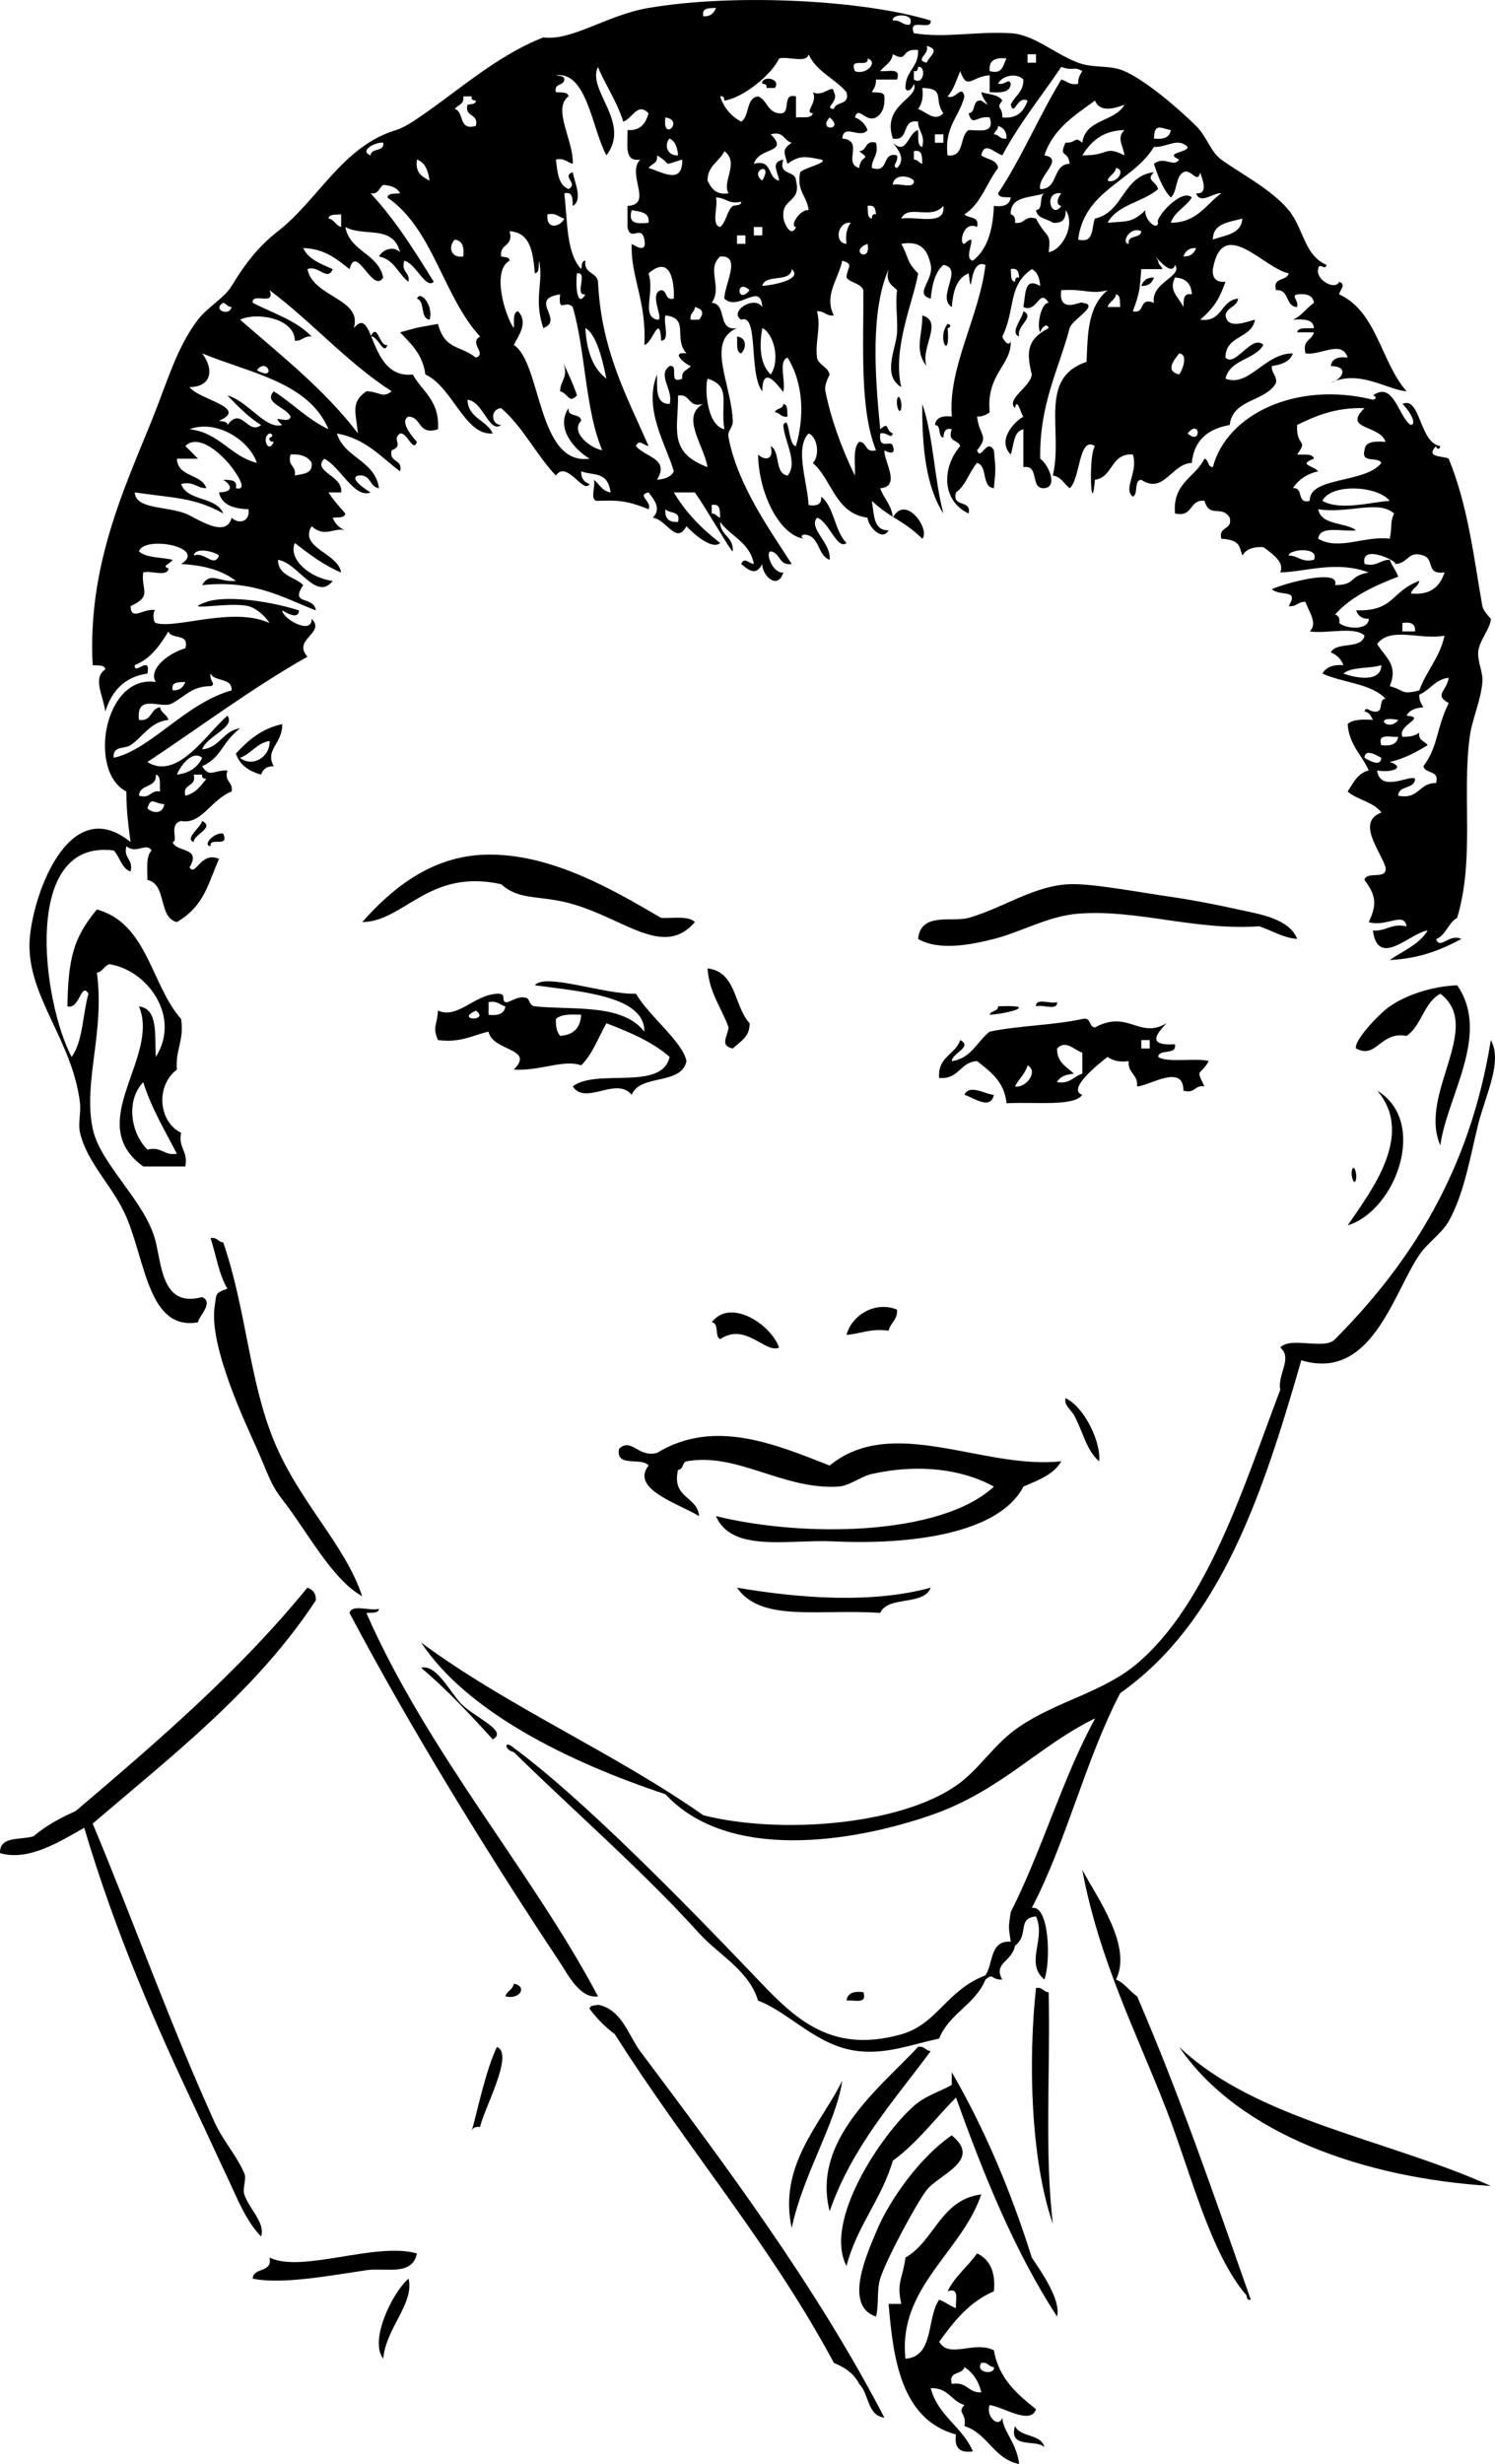
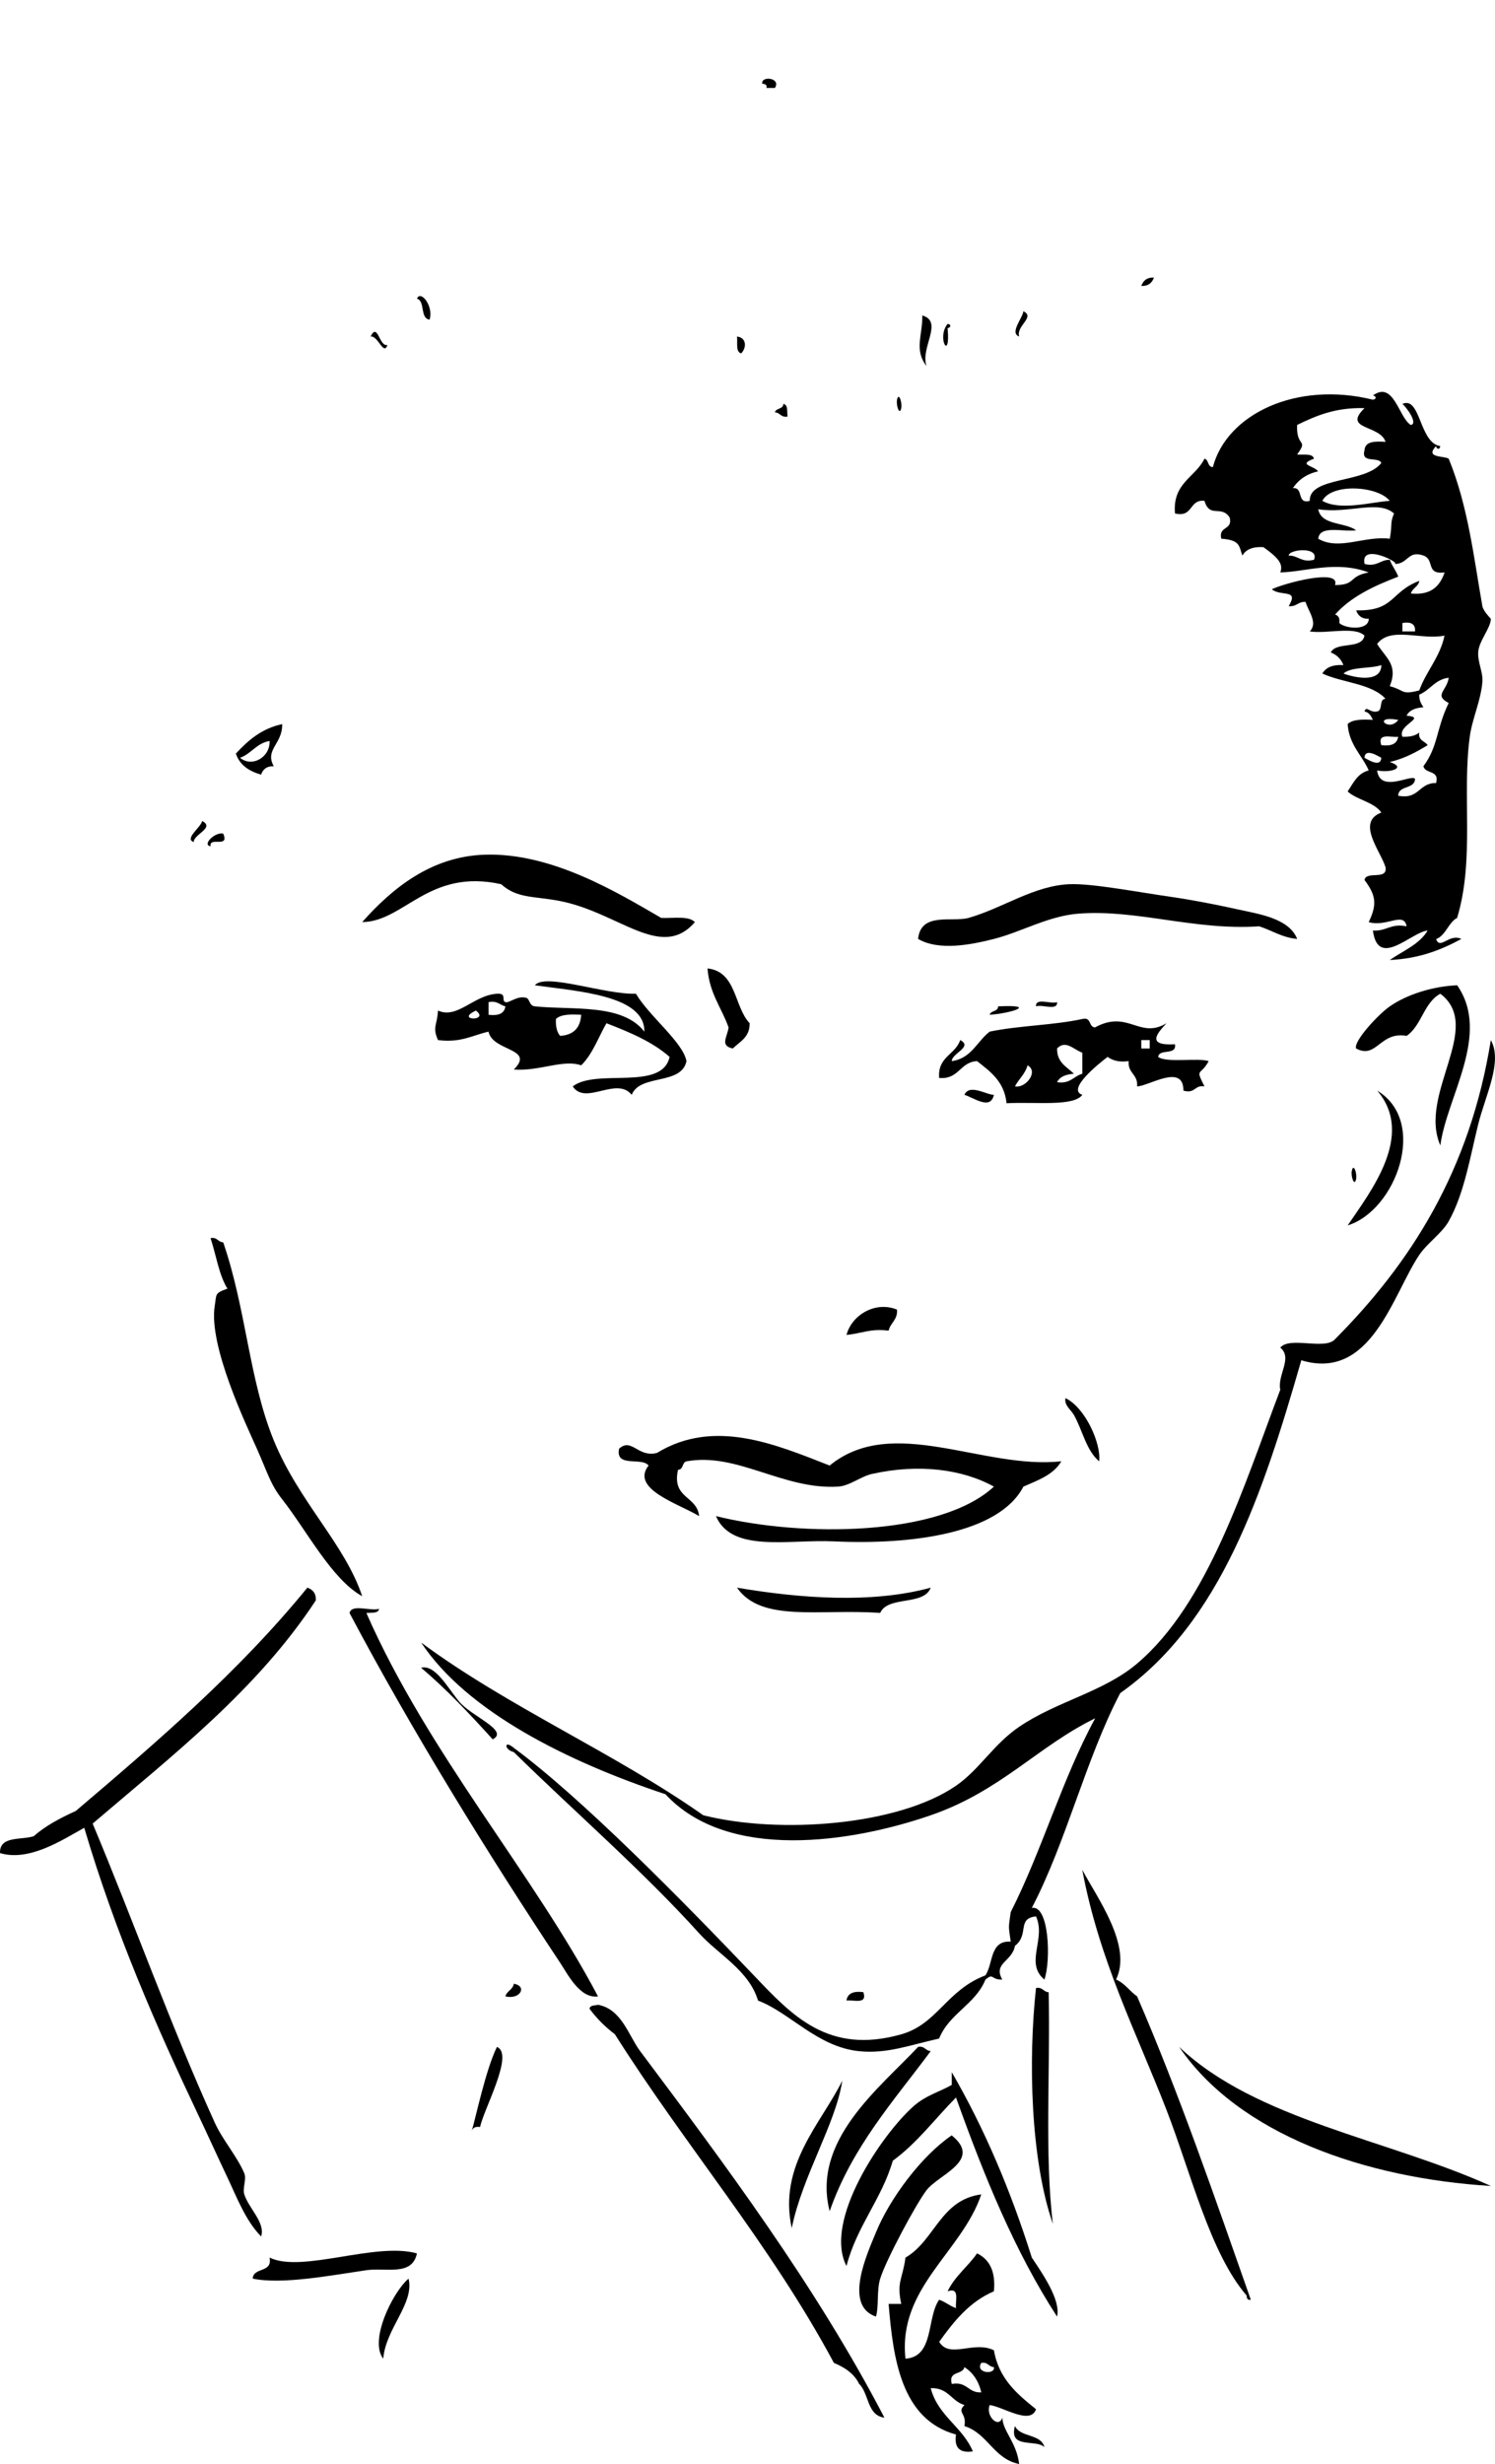
<svg xmlns="http://www.w3.org/2000/svg" enable-background="new 0 0 122.529 201.879" xml:space="preserve" version="1.1" y="0px" x="0px" viewBox="0 0 122.529 201.879">
  <g id="boys_hair_xA0_Image" clip-rule="evenodd" fill-rule="evenodd">
    <path d="m63.51 7.208h-0.69c0.063-0.294-0.135-0.326-0.344-0.345-0.138-0.671 1.57-0.506 1.034 0.345z" />
    <path d="m93.54 23.43c0.151-0.425 0.442-0.708 1.036-0.69-0.151 0.424-0.442 0.708-1.036 0.69z" />
    <path d="m75.591 25.846c1.76 0.507-0.183 2.633 0.346 4.142-1.035-1.317-0.317-2.516-0.346-4.142z" />
    <path d="m60.404 27.572c0.8 0.097 0.793 0.921 0.345 1.38-0.468-0.107-0.286-0.864-0.345-1.38z" />
    <path d="m73.521 32.749c0.131-0.656 0.439 0.221 0.345 0.69-0.131 0.658-0.44-0.22-0.345-0.69z" />
    <path d="m64.201 33.095c0.404 0.056 0.292 0.629 0.346 1.035-0.558 0.098-0.594-0.326-1.036-0.345 0.085-0.375 0.686-0.235 0.69-0.69z" />
-     <path d="m75.591 33.095c0.916 2.65 0.978 6.156 1.727 8.974-1.404-2.163-1.763-5.372-1.727-8.974z" />
    <path d="m56.952 75.55c-2.753 3.191-6.202-0.772-11.045-1.726-2.119-0.418-3.508-0.184-4.833-1.38-5.939-1.316-7.945 3.069-11.39 3.106 2.446-2.755 5.629-5.368 10.01-5.523 5.529-0.195 10.931 3.117 14.497 5.178 0.995 0.041 2.26-0.189 2.761 0.345z" />
    <path d="m106.31 76.93c-1.257-0.124-2.062-0.7-3.106-1.036-5.303 0.363-10.064-1.419-14.842-1.035-2.467 0.198-4.648 1.498-6.904 2.071-1.928 0.489-4.51 0.984-6.212 0 0.219-2.242 2.811-1.346 4.142-1.726 2.826-0.808 5.346-2.648 8.284-2.761 1.825-0.071 5.435 0.625 8.284 1.035 1.738 0.251 3.747 0.64 5.521 1.036 1.71 0.379 4.17 0.72 4.84 2.416z" />
    <path d="m57.988 79.346c2.39 0.256 2.164 3.129 3.452 4.488 0.017 1.167-0.803 1.497-1.381 2.071-1.083-0.239-0.45-0.92-0.346-1.725-0.571-1.615-1.576-2.796-1.725-4.834z" />
    <path d="m56.262 86.94c-0.412 2.004-3.807 1.025-4.487 2.761-1.257-1.545-3.784 0.907-4.833-0.69 1.944-1.507 7.318 0.415 7.938-2.417-1.405-1.239-3.269-2.022-5.177-2.76-0.667 1.173-1.14 2.541-2.071 3.451-1.462-0.518-3.39 0.493-5.522 0.346 1.788-1.768-1.74-1.47-2.071-3.107-1.314 0.297-2.287 0.935-4.142 0.69-0.474-1.092-0.075-1.153 0-2.416 1.6 0.718 2.903-1.257 4.833-1.38 0.857-0.056 0.322 0.562 0.69 0.689 0.307 0.108 0.991-0.579 1.726-0.345 0.279 0.089 0.22 0.642 0.69 0.69 3.116 0.321 7.176-0.251 8.974 2.071 0.057-2.97-5.419-3.298-8.974-3.797 0.837-1.047 5.727 0.78 8.284 0.691 1.116 1.88 3.854 3.965 4.142 5.523zm-16.222-3.797c0.787 0.096 1.298-0.083 1.381-0.69-0.467-0.108-0.66-0.491-1.381-0.346v1.036zm-1.036-0.345c-1.775 0.834 1.188 0.892 0 0zm6.558 0.691c-0.026 0.601 0.077 1.073 0.345 1.381 1.085-0.067 1.66-0.643 1.726-1.727-0.851-0.046-1.663-0.052-2.071 0.346z" />
    <path d="m119.43 80.727c2.783 4.014-0.852 9.12-1.381 13.117-1.844-4.209 3.602-9.689 0-12.425-1.352 0.719-1.531 2.609-2.762 3.452-2.199-0.393-2.451 1.936-4.141 1.035-0.239-0.581 1.823-2.806 2.761-3.452 1.44-0.999 3.56-1.649 5.52-1.727z" />
    <path d="m84.911 82.453c-0.058-0.749 1.226-0.157 1.726-0.346 0.058 0.748-1.223 0.157-1.726 0.346z" />
    <path d="m81.115 83.143c0.084-0.375 0.686-0.234 0.689-0.69 3.354-0.16 1.026 0.575-0.689 0.69z" />
    <path d="m79.043 89.701c0.408-0.93 1.8 0.001 2.415 0-0.268 1.293-1.667 0.222-2.415 0z" />
    <path d="m112.87 89.355c4.223 2.541 1.533 9.829-2.416 11.045 1.87-2.767 5.54-7.403 2.42-11.045z" />
    <path d="m110.8 95.914c0.131-0.657 0.439 0.221 0.346 0.69-0.14 0.657-0.45-0.219-0.35-0.69z" />
    <path d="m17.259 101.44c0.557-0.098 0.594 0.326 1.035 0.345 1.894 5.513 2.115 11.261 4.142 16.223 2.063 5.048 5.833 8.503 7.249 12.771-2.495-1.383-4.513-5.332-6.558-7.939-0.958-1.222-1.156-2.074-2.071-4.141-0.844-1.906-3.998-8.456-3.452-11.736 0.155-0.931-0.042-1.004 1.036-1.381-0.698-1.13-0.925-2.75-1.381-4.13z" />
    <path d="m73.521 107.3c0.053 0.857-0.543 1.068-0.691 1.725-1.469-0.203-2.282 0.248-3.451 0.346 0.431-1.64 2.381-2.8 4.142-2.07z" />
-     <path d="m63.856 110.41c-1.121 0.523-2.749-2.111-4.833-0.689-0.479-0.213-0.052-1.329-0.69-1.381 1.521-2.02 4.848 0.16 5.523 2.07z" />
    <path d="m87.327 114.55c1.634 0.789 2.933 3.734 2.761 5.178-1.062-0.883-1.355-2.526-2.07-3.797-0.237-0.42-0.821-0.8-0.691-1.38z" />
    <path d="m86.982 119.73c-0.632 1.094-1.902 1.549-3.105 2.07-1.998 3.851-9.18 4.783-15.533 4.487-3.748-0.175-8.366 0.954-9.665-2.071 7.096 1.76 18.411 1.645 22.78-2.416-2.586-1.428-6.16-1.897-10.009-1.035-0.891 0.199-1.819 0.979-2.762 1.035-4.517 0.271-8.275-2.829-12.426-2.07-0.375 0.085-0.234 0.686-0.69 0.689-0.537 2.378 1.563 2.119 1.727 3.797-1.605-0.986-5.669-2.209-4.142-4.142-0.547-0.72-2.741 0.209-2.417-1.38 1.039-0.938 1.54 0.754 3.107 0.344 4.693-2.861 9.739-0.689 14.151 1.036 5.162-4.23 12.597 0.36 18.984-0.35z" />
    <path d="m25.197 130.08c0.425 0.15 0.709 0.442 0.691 1.035-4.835 7.36-11.719 12.673-18.294 18.294 3.375 8.047 6.384 16.529 10.01 24.507 0.65 1.431 1.819 2.735 2.417 4.142 0.207 0.488-0.162 1.219 0 1.727 0.37 1.163 1.745 2.318 1.38 3.451-1.277-1.291-2.015-3.262-2.761-4.832-0.84-1.768-1.603-3.462-2.417-5.178-3.407-7.19-6.747-14.791-9.319-23.473-1.81 1.004-4.506 2.789-6.903 2.073-0.05-1.431 1.712-1.05 2.761-1.381 0.976-0.866 2.188-1.495 3.452-2.072 6.719-5.71 13.4-11.45 18.983-18.3z" />
    <path d="m60.404 130.08c5.208 0.886 11.083 1.312 15.876 0-0.559 1.511-3.506 0.634-4.141 2.07-4.958-0.36-9.733 0.82-11.735-2.07z" />
    <path d="m28.649 132.16c0.148-0.771 1.701-0.14 2.416-0.345-0.055 0.404-0.629 0.291-1.035 0.345 5.06 11.509 13.66 21.315 18.983 31.41-1.485 0.203-2.478-1.815-3.106-2.761-5.835-8.79-12.115-18.94-17.258-28.65z" />
    <path d="m42.111 162.53c1.131 0.192 0.526 1.335-0.69 1.035 0.121-0.45 0.607-0.54 0.69-1.03z" />
    <path d="m84.911 162.88c0.558-0.098 0.595 0.326 1.036 0.346 0.15 6.292-0.351 13.235 0.346 18.983-1.842-5.31-2.022-13.46-1.382-19.33z" />
-     <path d="m70.759 163.22c0.348 1.038-0.77 0.611-1.381 0.689 0.083-0.61 0.594-0.79 1.381-0.69z" />
+     <path d="m70.759 163.22c0.348 1.038-0.77 0.611-1.381 0.689 0.083-0.61 0.594-0.79 1.381-0.69" />
    <path d="m48.323 164.6c0.01-0.335 0.423-0.268 0.69-0.345 1.939 0.352 2.508 2.537 3.452 3.797 6.883 9.193 14.382 19.197 20.02 30.029-1.434-0.177-1.249-1.974-2.07-2.762-0.412-0.854-1.183-1.35-2.071-1.725-5.218-9.74-12.16-17.756-17.949-26.924-0.793-0.6-1.483-1.29-2.072-2.08z" />
    <path d="m76.281 168.05c-3.037 4.096-6.435 7.831-8.283 13.116-1.492-5.808 4.073-10.068 7.249-13.461 0.557-0.1 0.594 0.33 1.034 0.34z" />
    <path d="m96.646 167.71c6.321 5.99 17.067 7.555 25.543 11.39-10.3-0.63-20.64-4.21-25.544-11.39z" />
    <path d="m78.007 169.78c2.662 4.586 4.824 9.673 6.559 15.188 0.861 1.289 2.393 3.479 2.07 4.832-3.447-5.297-5.98-11.508-8.283-17.949-1.719 1.734-3.18 3.724-5.178 5.178-0.939 3.202-2.945 5.338-3.797 8.628-1.928-3.705 2.922-10.831 5.523-13.115 1.006-0.885 2.238-1.21 3.105-1.726 0.001-0.34 0.001-0.69 0.001-1.03z" />
    <path d="m69.033 170.47c-0.52 3.508-3.264 7.779-4.142 12.081-1.136-5.17 2.441-8.6 4.142-12.08z" />
    <path d="m78.007 174.96c2.543 2.049-1.066 3.182-2.07 4.488-0.831 1.081-3.303 5.662-3.797 7.248-0.297 0.953-0.097 2.229-0.346 3.107-2.691-0.906-0.709-5.176 0-6.904 1.122-2.75 3.722-6.26 6.213-7.95z" />
    <path d="m34.172 184.62c-0.385 1.903-2.55 1.146-4.142 1.381-3.006 0.439-6.91 1.188-9.319 0.689 0.062-0.973 1.64-0.431 1.38-1.725 2.638 1.3 8.677-1.3 12.081-0.34z" />
    <path d="m33.482 186.69c0.508 2.011-1.88 4.099-2.071 6.559-1.164-1.46 0.716-5.37 2.071-6.56z" />
    <path d="m83.185 198.77c0.436 0.947 2.141 0.621 2.416 1.727-0.699-0.68-2.947 0.18-2.416-1.73z" />
-     <path d="m16.568 61.397c1.474-0.136 1.694-1.528 3.106-1.726-1.569 1.237-1.472 2.358-3.106 3.106 0.598 0.968 0.904 0.325 2.071 0.345-0.286 0.976 0.486 0.894 0.345 1.726-1.686 0.65-2.468 2.735-4.142 2.416-1.064 0.274-0.176 1.624-0.69 1.726 0.279 0.874 2.401 0.386 1.38 2.072 0.506 0.814 0.915-1.36 2.416-0.691-0.938 2.143-1.207 3.846-3.451 5.178-1.565-0.391-0.794-3.118-2.416-3.453 0.004-0.916-0.131-1.971 0.345-2.416-0.484-0.703-1.189 0.34-2.071-0.345-0.25 1.057 0.596 1.016 0.346 2.071-0.764-0.272-0.864-1.207-1.382-1.726-7.598-0.995-5.838 12.398-3.451 16.913 0.934-1.25 0.9-3.47 1.38-5.176-0.605-1.023-0.715 1.321-1.725 1.035 0.073-3.978 0.51-5.632 2.416-7.938 4.154 1.139 4.424 6.162 6.904 8.975 0.271 1.766-0.485 2.506-0.345 4.142-1.77 1.35-1.502 4.28 0.345 5.178-0.245 1.279 0.59 1.48 0.345 2.761h-3.451c-4.945-3.573 1.403-8.91-0.345-13.116 1.625 0.216 1.257 2.425 1.38 4.141 2.113-3.357-0.763-7.14-3.796-7.593-0.454 0.122-0.543 0.607-1.036 0.69 0.665 4.901-1.139 8.917-0.345 12.771 0.608 2.954 4.41 6.029 5.177 9.32 0.508 2.177 0.617 5.343 3.797 4.488 0.982 0.459-0.266 1.534-0.345 2.07-4.045 0.695-4.286-4.924-5.868-8.63-1.069-2.505-3.189-4.359-3.797-6.902-0.179-0.753 0.089-1.671 0-2.417-0.607-5.121-4.26-8.671-4.141-13.116 0.092-3.458 3.098-12.5 8.284-8.285-0.311-2.204-0.346-3.241-0.346-4.142-3.169-1.597-1.857-9.596 2.416-8.974-0.617-0.902 0.763-2.262 2.416-2.761 0.364-1.284-1.164-0.677-1.38-1.381-0.704 1.137-1.447 2.235-2.761 2.762-0.103 0.923 1.339-0.917 1.036 0.69-1.906 0.28-2.925 1.447-3.451 3.107-0.192-1.358-1.062-2.743 0-3.453-0.058-0.403-0.632-0.29-1.038-0.343-0.419-8.027 2.512-14.296 4.832-20.02 1.277-3.15 2.034-5.972 3.797-8.284 0.791-1.037 2.152-1.761 2.761-2.761 1.073-1.766 2.141-3.197 3.797-4.488 3.323-2.589 5.282-6.947 9.664-8.283 0.422-0.129 0.966-0.419 1.38-0.69 3.427-2.242 6.691-5.331 10.701-6.904 2.364 0.304 5.216-1.837 8.629-2.416 7.239-1.227 17.781-0.62 23.125 1.036 0.111 0.916-1.933-0.322-1.379 1.035 2.603 0.42 4.953-0.162 7.938 0 1.899 0.104 3.562 1.677 5.523 2.417 1.266 0.478 2.602 0.159 3.797 0.69 1.742 0.774 4.287 2.936 5.867 4.486 0.913 0.896 1.159 2.093 2.071 2.761 1.517 1.112 4.129 2.445 5.522 4.143 1.234 1.503 1.267 3.713 3.106 4.486-0.121 0.542-0.607-0.302-0.69 0.346-0.201 0.925 1.42 1.758 1.727 1.036 0.613 0.252 0.049 0.627 0 1.035 3.084 1.402 3.417 5.557 5.521 7.938-1.549-0.107-3.926-1.826-6.213-0.69 0.836-0.221 1.65-1.333 0-1.381 0.084-0.607 0.595-0.787 1.381-0.69-0.477-1.484-2.195-0.155-3.451-0.345-0.297-1.102 0.543-1.068 0.69-1.726h-1.381c0.107-0.468 0.864-0.287 1.381-0.345-0.052-0.754-0.87-0.741-1.726-0.69 0.726-0.31 1.113-0.957 1.726-1.381-0.083-0.606-0.594-0.787-1.381-0.69-0.513 0.151 0.137 0.441 0 1.035-0.994-0.041-0.599-1.471-1.726-1.38-0.303-1.109 0.895-0.716 1.035-1.38-2.03-0.402-5.423-4.803-6.213-0.346-0.062 0.753 0.283 1.098 1.035 1.036-0.484 1.304-0.803 2.002-2.07 3.106 1.852 0.241 1.634-1.587 3.105-1.725-0.101 0.704-0.934 0.676-1.035 1.38 0.184 1.18 1.664 0.528 2.416 0.345-0.258 1.582-2.424 1.257-2.416 3.106 0.783 0.853 2.18-1.982 3.107-1.035-0.721 1.236-2.744 1.167-3.107 2.761 1.91 0.75 3.203-2.084 5.523-2.071-0.239 0.682-0.921 0.92-1.727 1.036-0.043 0.62 0.423 0.728 0.346 1.381-0.851 1.566-3.553 1.28-3.797 3.451-1.761 0.311-2.922 1.221-3.106 3.107-1.669 0.059-2.294 2.609-4.143 1.381-0.638 0.051-0.212 1.168-0.69 1.38-0.832-0.633 0.474-2.035 0-3.451-1.846-0.12-1.588 1.862-3.105 2.071-0.301 3.37-0.559-1.99 0-2.761-1.348-0.874-1.186 2.716-2.071 3.452-0.462-0.345-0.678-0.933-1.38-1.037 0.866-3.717-1.235-7.972 2.761-9.318 0.103-2.2 0.062-4.495 1.726-5.868-1.4 0.373-1.895-0.135-3.797 0-0.282 2.07 1.748 0.798 1.726 1.035 1.546 0.134-0.903 1.403-1.035 2.071-0.925 3.448-2.489 6.255-2.417 10.7 0.615 0.399 1.514 2.274 0.346 2.417-1.23 0.08-0.354-1.948-1.725-1.726v-3.106c-0.838 0.199-0.769 1.303-1.037 2.071-1.146-1.171 0.285-2.69 1.037-3.107-0.18-0.132-0.512-1.676-0.691-0.69-0.752-0.774 1.265-1.709 1.381-2.761-0.459-1.849-0.393-2.876 1.381-3.797-0.123-0.483-0.607-0.03-0.691 0.345-0.313-0.499 0.068-2.452 0.691-2.417-0.767-1.288-0.926 0.876-2.07 0.345 0.202-1.198 0.087-2.467 1.379-1.726-0.047-0.643-0.226-1.154-0.689-1.381-1.994 1.36-1.314 3.272-2.416 5.523 0.121 0.396 0.607 0.875 0.689 0.345 0.093 2.015-2.029 2.69-1.725 5.867-0.279 0.184-0.561 0.36-1.036 0.345 0.18 1.609 1.019 1.528 0 2.761 0.312 0.942 0.772-1.05 1.38 0 0.156 1.65 0.156 1.457 0 3.107-1.049-0.101-0.475-1.826-1.38-2.071-0.647 0.732-0.91 1.851-1.726 2.417-0.367 1.287 1.295 0.546 1.035 1.726-2.21-1.029-2.209-3.759-0.69-5.522-0.147-0.542-1.085-0.295-0.69-1.381-0.587-0.128-0.65 0.269-0.689 0.69-0.498-0.078-0.121-1.03-0.691-1.036 0.083-0.606 0.595-0.787 1.381-0.69-0.308-4.063 2.22-8.081 2.762-12.426-1.431-0.642-1.05 3.327-1.381 0.692-0.99 0.389-1.281 1.479-1.381 2.76-1.298-0.839 1.025-3.153-0.689-3.452-0.681 0.586-0.927 1.605-1.037 2.763-1.414-0.391 0.27-1.481 0-2.763-0.241-1.138-0.734-2.025-2.415-1.725 0.646 1.128 0.364 1.395 1.381 2.417-0.348 2.196-2.144 6.13-1.381 9.319-1.614-0.967-0.414-3.148-0.345-4.487 0.062-1.223-0.156-2.3 0-3.451-0.391-0.416-0.986-0.626-0.691-1.727-1.474 3.414-1.145 8.535-0.689 13.117 0.796-0.686 0.383 0.087 1.035 0.345-0.15 0.513-0.441-0.136-1.035 0-0.164 1.483 0.929 0.442 1.035 1.036 0.346 0.912-0.693 0.381-0.69 0.344-0.077 0.858 1.409 2.976-0.345 3.107 0.286 0.863 0.945 1.355 1.035 2.416 1.038-1.971 3.087 0.957 2.416 1.725-1.576-1.546-2.518-1.607-4.142-3.106 0.203 1.062 0.088 2.442 1.38 2.416-0.538 0.956-1.693-0.343-1.725-1.035-2.65-0.342-2.893-3.092-4.488-4.487 0.602-0.597 0.383-2.134-0.345-2.417-1.155 1.181-0.108 3.924 0 5.868 0.692 0.117 1.08-0.07 1.036-0.69 1.084 0.871 1.084 2.827 2.07 3.797-0.754 0.62-1.444-1.763-2.416-2.071-0.746 0.88 1.172 2.034 1.035 3.451-1.023-0.357-0.779-1.981-2.07-2.071-0.393 0.065-0.191 0.346 0 0.345-1.971-0.22-3.742-3.619-3.797-6.902 0.504 0.493 1.336 0.506 1.035-0.69 0.82 0.444 0.289 2.241 1.381 2.415 0.91-1.045-0.307-2.898-0.346-4.142 0.521-0.937 0.367 1.672 1.036 1.727 0.865-3.021 0.349-5.604-0.69-7.249-0.778 0.257-0.135 1.936-0.346 2.761 0.219 0.554-1.717-2.778-1.725 0-1.143-1.453-0.265-6.417-1.727-5.868-1.054-0.631 1.051-2.047 1.727-1.036-0.129-2.14-1.936 0.407-3.107-0.689-0.012-1.149 1.467-3.573-0.346-3.452-1.162 1.042 0.218 2.5-0.69 3.796 1.306 0.074 0.406 2.355 2.071 2.071-2.562 1.075-0.47 4.526-0.345 7.594 0.024 0.604-0.466 0.75-0.346 1.381 0.755 3.931 3.447 7.653 5.178 10.354-1.083 0.164-0.911-0.928-1.726-1.035-0.479 0.063 0.18 1.859 1.035 1.726-0.446 1.471-1.736 0.288-1.725-0.691-0.518 0.967-1.039 0.568-1.727 0 0.252-0.614 0.628-0.049 1.035 0-0.305-1.767-1.892-2.249-2.761-3.451 0 1.152 1.123 1.178 1.036 2.416-0.084 0.118-2.176-3.518-3.107-4.832h-1.725c0.985 1.661 2.304 2.987 3.796 4.142-0.629 0.606-2.214-0.76-2.761-1.381-0.844 1.587-1.613-0.545-2.761-0.69 0.758-0.727 0.071-1.535-0.345-2.071-1.034 0.227 0.33 0.737 0 1.38-1.925-0.801-2.784-0.722-4.143-0.69-0.749 0.058-0.156-1.225-0.345-1.726 0.461 0.344 0.678 0.933 1.38 1.036-0.258-1.767-1.365-1.345-2.416-1.726-0.015 0.59 0.257 0.893 0.69 1.036-0.478 0.897-1.865-2.006-2.761-0.691-1.627-1.708-2.686-3.986-4.487-5.522-0.876 0.034-0.876 1.348 0 1.381-0.98 0.734-1.48-1.957-2.761-2.071 0.068 1.542 1.574 1.647 2.071 2.762-2.286 0.21-3.3-3.831-5.522-4.832-0.207-1.635-1.171-2.511-2.071-3.452 1.554-0.413 0.835-0.292 3.106-0.69 0.566 2.146 1.792 1.723 3.106 2.761 0.945-0.313-0.612-1.209 0.345-1.726-3.032-3.296-3.841-8.815-7.594-11.391 0.057-0.404 0.629-0.291 1.036-0.344-0.228-0.464-0.738-0.644-1.381-0.69-0.351 0.223-0.357 0.792-1.036 0.69 2.001 2.141 3.594 4.69 5.178 7.248-0.66 0.637-1.465-1.509-2.416-1.726-0.285 0.975 0.486 0.894 0.346 1.726-0.858-0.638-1.156-1.837-2.417-2.071 0.314-0.6 1.21-0.893 1.727-0.346-0.592-2.304-2.92-1.222-4.488-2.071 0.382 2.034 2.687 2.146 3.107 4.142-0.875 1.392-2.198-2.866-2.761-0.69-1.033-0.807-2.009-1.673-3.797-1.726 0.435 0.946 1.47 1.292 2.416 1.726-0.425 1.048-1.188-0.374-2.071 0 0.464 2.324 4.542 2.396 3.797 4.833 1.734-2.064 1.138 4.218 4.832 3.797 0.788 1.398 2.224 2.149 2.071 4.487-1.679 0.528-1.299-1.002-2.416-1.036-0.793 0.376 0.344 1.694 0.69 2.071-0.312 0.935-0.772-0.788-1.38-0.69-0.744 0.514 0.376 0.975-0.69 1.38-0.257 1.063 0.947 0.664 0.69 1.727-1.573-1.189-2.836-2.687-5.178-3.107 0.617 2.03 3.113 2.18 3.451 4.488-0.813-0.107-0.642-1.199-1.725-1.037-0.756 0.234 0.654 1.148 1.035 1.382-1.336 0.52-2.485-2.109-3.796-2.762-1.035 1.059 1.585 1.389 1.381 2.762h-1.036c0.402 0.632 0.902 1.168 1.38 1.726-0.056 0.404-0.628 0.291-1.035 0.345 0.193 0.497 0.538 0.842 1.035 1.035-0.86-0.294-1.688 0.653-2.761-0.345-1.079 1.781 2.173 2.19 2.416 3.797-1.462-0.609-2.625-1.517-3.796-2.416-0.576 1.396 1.368 2.909 3.106 3.106-1.338 1.734-2.875-1.517-4.487-1.726 0.032 1.348 1.395 1.367 2.071 2.071-1.141 1.692 0.869 0.836 1.036 2.071-2.74-1.057-5.074-2.52-9.32-2.071 0.652-1.153 1.394-0.217 2.762-0.345-1.098-0.858-2.618-1.294-4.487-1.381 2.21-1.381-3.051-2.375-3.452-1.035 0.604 0.546 1.839 0.462 2.762 0.69-0.196 0.322-0.96 0.523-0.346 0.69-0.043 0.762-1.464 0.147-2.071 0.345-0.188 1.475 0.793 1.91-1.035 2.761 0.052 1.311 1.123 0.07 2.07 0.345-0.26-0.076-0.255 0.96 0 1.036 1.697 0.503 6.307-1.374 9.32 0-0.232-0.374-0.921-1.167-1.726-1.381-1.5-0.397-5.803 0.507-3.452-0.345 1.4-0.508 4.732-0.206 7.593 0.69-0.052 0.859-1.168 0.101-1.38 0 0.066 0.735 2.476 2.042 2.417 0.69 1.188 1.173-1.615 1.665-0.346 3.106-4.627 2.621-8.758 5.739-13.116 8.629 2.477 1.544 4.852-2.337 6.558-3.797 0.717 0.958-1.747 1.684-2.065 2.76zm41.42-30.374c-0.24 0.859-0.042 3.838 1.381 4.142-0.345-2.146 0.601-3.536-1.381-4.142zm1.035 11.391c-0.032-0.543 0.046-1.197-0.69-1.036v0.69c0.346-0.001 0.411 0.28 0.69 0.346zm-44.525 21.055c1.024-0.127 1.703-0.598 2.071-1.381-0.752-0.649-1.74 0.556-2.071 1.381zm43.145-62.13c0.595 0.019 0.885-0.266 1.036-0.69-0.542 0.033-1.197-0.046-1.036 0.69zm16.913 0.69c0.553-0.961-1.49-0.954-1.381-0.345 0.653-0.077 0.762 0.389 1.381 0.345zm1.381 3.107c0.301-0.609 1.154-1.069 0-1.38 0.33 0.642-1.034 1.153 0 1.38zm-0.346 6.903c0.25-1.055-0.353-1.258-0.345-2.071-1.423-0.271-0.649 1.652-2.071 1.381-0.939-2.79 2.227-3.285 1.727-4.487-0.084 0.375-0.568 0.829-0.691 0.345-0.023-1.404 1.095-1.667 1.036-3.107-1.507-0.168-0.735 1.064-2.071 0.345-0.102 0.703-0.691 0.92-1.035 1.381 0.611 0.079 1.729-0.348 1.381 0.69h-1.727c0.016 0.474-0.162 0.758-0.345 1.035 0.407 0.054 0.979-0.06 1.035 0.345 0.052 0.857-0.178 1.432-0.69 1.725-0.857 0.45-1.432-1.013-1.726 0 0.497 0.193 0.842 0.539 1.036 1.036-0.605 0.775-1.967-0.584-2.072 0.69 1.842 0.197 0.006 2.018 1.382 2.416 0.138-1.176 1.062-0.569 0-1.381 0.685-0.004 0.438-0.942 1.38-0.69 0.25 1.055-0.353 1.258-0.345 2.071 1.507 0.472 0.735-1.337 2.071-1.036 0.136 0.594-0.513 0.885 0 1.036 0.757-0.726 0.071-1.535-0.346-2.071 1.148 1.107 1.224-0.804 2.071-1.035 0.06 0.518-0.123 1.275 0.345 1.382zm-7.248-3.106c0.14-0.665 1.338-0.272 1.035-1.38-0.945-1.125-2.469-1.673-3.106-3.107-0.148 0.772-1.701 0.141-2.416 0.345-0.639 1.377-3.011 3.246-4.487 3.452-0.02-0.211-0.052-0.409-0.346-0.345 0.312 0.955 0.907 1.625 1.726 2.071 0.705-0.444 0.364-1.937 1.381-2.071 0.749 0.286 0.768 1.302 1.726 1.381 1.091 0.169 0.128-1.713 1.381-1.381v1.725c0.517-0.058 1.274 0.124 1.38-0.344-0.77-0.051 0.449-0.871 0-1.726 0.857 0.448 1.676-0.77 1.727 0 0.473 0.786-0.891 1.297-0.001 1.38zm15.877-3.797h0.69v-0.691h-0.69v0.691zm-14.151 0.691c0.875 0.365 1.968-0.727 1.036-1.036 0.137 0.827-1.572-0.192-1.036 1.036zm11.046 0c1.105 0.3 1.078-0.532 1.381-1.036-0.905-0.097-1.487 0.126-1.381 1.036zm-31.411 6.902c-1.185-2.155-1.594-6.917-4.142-6.558 0.268 0.077 0.681 0.009 0.69 0.345-0.031 0.543-0.88 0.27-0.69 1.035 0.406 0.054 0.979-0.06 1.036 0.345-1.366 0.989 0.43 3.635 0.345 5.522-0.466-0.108-0.659-0.492-1.381-0.346 0.122 1.03 0.199 2.102 1.036 2.417 0.846-0.459-0.622-1.042 0.345-1.38 0.077 0.646 0.89 2.287 0 2.761-0.033-0.542 0.046-1.197-0.69-1.035 0.257 2.273 0.156 4.906 1.381 6.212 0.077-0.268 0.01-0.681 0.345-0.69-0.164 1.083 0.929 0.912 1.035 1.726 0.256 5.611 2.358 9.377 4.143 13.461-0.408-0.05-0.783-0.615-1.036 0 0.731 0.914 2.803 1.02 1.727 2.761 0.643-0.048 1.153-0.227 1.38-0.69-0.651-2.23-2.515-5.073-1.38-7.939 0.013 1.137-0.142 2.442 1.035 2.417 0.331-1.165-1.057-2.359 0-3.107 0.828-0.137-0.191 1.572 1.036 1.036-0.104-0.679 0.465-0.685 0.69-1.036-0.396-0.106-1.756-1.199-0.346-1.036-1.12-1.241 0.303-2.88-1.726-3.106-0.198 0.606 0.417 2.028-0.345 2.071-0.131-2.379-0.71 0.234-1.381 0.345 0.188-3.648-1.144-5.572-1.035-8.284 0.321 0.211 1.273 0.804 1.035-0.346-0.233-1.291-1.146 0.256-1.381-1.035v-1.726c2.15-0.104-0.114-2.584 1.036-3.797-1.376 0.225-0.989-1.312-1.036-2.416 1.105 0.069 1.494-0.579 1.727-1.38-0.925-0.93-1.312 0.439-2.072 0.69-0.562-1.774-1.731-3.472-2.071-4.487-0.948 1.911 2.746 4.541 0.69 7.25zm-4.832 4.832c-0.146 1.292 1.034 1.062 1.38 0.346-0.465-0.109-0.659-0.491-1.38-0.346zm30.03-11.734v0.69c0.85 0.537 1.015-1.173 0.345-1.036-0.02 0.211-0.052 0.409-0.345 0.346zm12.08 0.69c0.467 0.108 0.659 0.491 1.381 0.345-0.016-0.476 0.162-0.758 0.345-1.036-0.813-0.445-0.642 0.045-1.726-0.346-1.617 2.409-3.436 4.619-4.832 7.249-0.688-0.23-1.475-1.19-1.726 0 0.458 0.347 1.284 0.326 1.38 1.036-0.955 1.231-1.412 2.959-2.761 3.796 0.321 0.369 1.272 0.108 1.035 1.036-1.159-0.544-1.505 1.433-1.035 1.381 1.353-1.228-0.241 1.22 0.69 1.381 1.175-0.896 1.648-2.494 1.725-4.487 0.788 0.097 1.299-0.083 1.381-0.69-0.406-0.054-0.979 0.06-1.035-0.344 1.93-2.906 3.35-6.317 5.178-9.321zm-4.832 1.726c-0.576 0.686 0.031 0.439 0 1.38 1.267 0.117 1.771-0.53 2.07-1.38-0.863-0.456-1.08 1.364-1.381 0.345 0.307-0.729 1.051-1.021 1.037-2.071-0.558-0.59-1.78-0.317-2.072 0.345 0.594 0.136 0.885-0.513 1.035 0-0.05 0.754-0.869 0.74-1.725 0.69v-1.38c-1.498 0.067-1.822 1.313-2.417-0.345-0.31 0.725-0.536 1.534-1.034 2.071 0.643 0.33 1.152-1.034 1.38 0-0.404 1.667-1.663 2.479-1.38 4.832 1.441 0.177 0.946-1.584 1.725-2.071 0.912-0.01 2.163 0.321 1.727-1.036-1.084-0.173-1.411 0.814-1.727-0.344 0.652-0.039 0.239-1.142 1.036-1.036 1.062 0.731 0.138 0.075 0-0.69 0.615 0.19 1.433 0.177 1.726 0.69zm-6.903 0.69c0.705 0.248 1.366 1.082 2.071 0.346-0.836-1.143 0.215-2.035-1.727-2.071 0.11 0.799-0.055 1.324-0.344 1.725zm-37.969 0c0.803 0.233 0.26 1.811 1.726 1.38 0.257-1.062-0.948-0.663-0.69-1.725 0.268-0.077 0.681-0.01 0.69-0.345-0.21-0.02-0.409-0.051-0.345-0.345h-0.69c0.103 0.678-0.467 0.684-0.691 1.035zm48.323 3.796c1.705 0.293-0.604 1.702-0.346 2.761 1.526 0.03 0.96-2.032 2.417-2.071-0.142-1.18-0.933-0.438-0.346-1.726 0.942 0.032 0.694-0.574 1.381 0 0.237-1.948 2.67-1.702 3.452-3.106-0.896 0.326-2.027 0.63-2.416-0.345-1.662 1.215-3.439 2.314-4.142 4.487zm-31.064-3.106c-0.278 2.089 1.582 0.231 0 0zm13.461 0c-1.049 1.163 1.276 1.047 0 0zm13.46 1.38c0.442 0.019 0.479 0.442 1.037 0.346 0.018-0.595-0.267-0.885-0.691-1.036 0.002 0.346-0.279 0.411-0.346 0.69zm13.118 0.346c0.786 0.096 1.297-0.084 1.381-0.69-0.879-0.179-1.338-0.589-1.381 0.69zm-5.868 1.38c2.267 0.032 1.757-0.844 3.452 0-0.106-0.807-0.676-1.426 0-2.071-1.805 0.037-2.747 0.936-3.452 2.071zm-26.232 2.071c0.959-1.649-1.133-0.836 0 0zm1.38 0c-0.105-0.805-0.737-1.487 0.345-1.726-0.442 1.364 1.006 0.836 1.036 1.726 0.452 1.719-1.062 1.469-1.036 2.761-0.086 0.597 0.65 2.044 1.036 1.036-0.563-0.041 0.329-1.472 1.035-1.38-0.115-1.15-1.001-1.532-0.69-3.106 0.348-0.375 2.376-0.802 1.727-1.036-1.346-0.273-1.791-0.355-2.762 0.346-0.307-1.007-0.441-1.191 0.345-1.726-0.657-0.146-0.624-0.986-1.726-0.69 1.579 1.564-0.976 1.021-1.381 2.417 1.574-0.425 1.091 1.209 2.071 1.378zm12.77-3.106h0.691v-0.69h-0.691v0.69zm-21.054 1.035c-0.047-0.643-0.227-1.153-0.69-1.38-0.436 0.405-0.277 1.434 0.69 1.38zm-25.197 0c0.039-0.652 1.142-0.239 1.036-1.036-0.597-0.085-2.045 0.651-1.036 1.036zm61.093 1.036c-0.082 0.492-0.568 0.582-0.689 1.035 0.711 0.303 1.549-0.894 0.689-1.035zm3.453 1.726c-1.229 1.074-3.343 1.26-4.143 2.761 1.629-0.141 2.016 0.012 3.106-1.035-0.163 0.673 0.929 1.765 1.036 1.035-0.32-0.343 1.924-2.882 2.761-2.07-0.484 0.781-1.397 1.134-1.726 2.07 2.174-0.011 2.869-1.501 4.142-2.415-0.604-0.096-1.722 0.971-2.071 0 1.226 0.132 0.283-1.663 0.346-1.727-0.228 1.033-0.738-0.33-1.381 0-0.668 0.367-0.481 1.59-1.035 2.071-0.665-0.716-1.044-1.718-1.381-2.761 0.882-0.684 1.587 0.358 2.07-0.346-1.307-0.587 0.75-0.567 0.69-1.035-0.81-0.815-1.696 0.057-2.761 0-1.743 2.86-5.697 3.507-6.213 7.593 1.369 0.335 1.07-0.999 1.381-1.725 2.357-0.519 2.262-3.491 4.832-3.797-0.695 0.703 0.151 0.677 0.344 1.381zm-36.933-0.691c0.315 0.605 0.642 1.2 1.725 1.037-0.581-0.934 0.929-2.508-0.344-3.453-0.4 0.866-1.376 1.156-1.381 2.416zm16.914-1.726c0.346 0 0.41 0.28 0.689 0.346-0.033-0.542 0.047-1.197-0.689-1.036v0.69zm-21.746 0.691c1.076 0.3 2.797 1.445 2.761-0.691-1.825 0.524-0.671 0.469-2.071-0.345 0.104 0.679-0.466 0.685-0.69 1.036zm-17.949 1.035c-0.115-0.805-0.353-1.487-1.035-1.726-0.164 1.085 0.431 1.411 1.035 1.726zm37.968 0.346c0.502-0.189 1.784 0.402 1.727-0.346-0.442-0.47-1.692-0.533-1.727 0.346zm9.664 2.415c0.27 0.077 0.402 0.29 0.346 0.69 0.832 0.142 0.75-0.629 1.726-0.344 0.884 1.698 1.257 1.063 1.036 2.761 1.188-0.206 2.215-2.37 1.38-3.452 0.063 0.753-0.282 1.097-1.034 1.035-0.46-0.346-1.285-0.326-1.382-1.035 0.638-0.052 0.212-1.169 0.69-1.38-1.096 0.4-2.809 0.182-2.762 1.725zm4.143-0.689c-0.537-0.09-0.239-0.757 0-1.035-1.529-0.209-0.815 2.239 0 1.035zm-27.959 1.725c0.512-0.408 0.537-1.304 1.036-1.726 0.268-0.078 0.681-0.009 0.69-0.345-1.055 0.249-1.258-0.353-2.071-0.345 0.205 0.715-0.427 2.268 0.345 2.416zm12.427-0.69c0.02-0.211 0.052-0.409 0.345-0.346-0.039-0.42-0.104-0.816-0.689-0.689 0.053 0.406-0.062 0.979 0.344 1.035zm2.416 0c1.284-0.211 3.644 0.652 3.452-1.036-1.033 1.19-2.89-0.174-3.452 1.036zm-20.71 0.344c0.105-0.91-0.721-0.889-1.381-1.035-0.346 1.152 0.479 1.132 1.381 1.035zm-25.197 0.346v-1.036c-0.407 0.055-0.98-0.059-1.036 0.346 0.494 0.083 0.583 0.568 1.036 0.69zm73.861-0.69c-1.072 0.308-2.406 0.355-2.416 1.725 1.006-0.38 2.336-0.426 2.416-1.725zm-32.442 2.071c-0.11-0.801 0.056-1.325 0.345-1.727-1.069-0.131-1.405 1.664-0.345 1.727zm-7.593-0.69h0.691v-0.69h-0.691v0.69zm-20.71 1.726c0.269 0.077 0.681 0.009 0.69 0.345-1.518 0.843-0.334 4.611 0.346 5.522 0.059-0.516-0.124-1.274 0.344-1.381 0.885 0.924 0.017 2.044-0.344 2.762 2.283 1.479 1.909 9.915 6.212 9.319-1.087-0.647-2.869-2.411-1.726-4.142-0.106 0.797 0.998 0.384 1.036 1.036-0.914 0.937 0.733 2.24 1.726 2.416-1.406-3.312-1.355-8.08-2.417-11.735-0.605-0.654-1.2 0.602-1.036-1.035-2.668 0.381 0.401 2.095-1.38 2.761-0.815-2.464 0.05-3.745-0.346-5.522-0.054 0.405 0.059 0.979-0.345 1.036-0.151-1.69-0.337-3.345-2.071-3.453 0.37 1.289-0.855 0.983-0.689 2.071zm51.43-1.036c-0.107-0.796 0.996-0.384 1.034-1.036-0.952-0.441-1.688 1.006-1.034 1.036zm-32.101 0h0.69v-0.69h-0.69v0.69zm-22.435 1.036c0.097-0.787-0.083-1.298-0.69-1.382-0.544 0.514-0.385 1.544 0.69 1.382zm33.136-1.036c-1.609 0.611 0.322 1.619 0 0zm25.887 1.036c0.594 0.018 0.885-0.267 1.035-0.691-0.594-0.018-0.885 0.266-1.035 0.691zm-1.726 1.035h-1.727c-0.127 1.646-0.114 1.89-0.69 3.452 1.064 0.258 0.422-1.189 1.727-0.69-0.279-1.672 2.418-2.166 1.726-3.107-0.302 1.231-2.169-1.522-1.38-0.344-0.003 0.345 0.279 0.41 0.344 0.689zm-26.923 3.797c-0.652 0.078-0.762-0.389-1.381-0.345 0.35 1.365-0.175 2.479 0 3.797 0.076 0.572 0.881 0.733 1.035 1.381 0.011 0.045-0.466 0.767-0.346 1.38 0.424 2.141 1.318 4.69 2.417 6.903 0.042-0.993-0.188-2.259 0.346-2.761 0.685 0.005 0.438 0.942 1.38 0.69-1.344-3.373-1.008-8.426-1.035-13.115-0.217-0.589-1.043-0.568-1.381-1.036 0.043-0.864 0.659-1.08-0.346-1.38-0.314 1.49-1.531 2.854-0.689 4.486zm-15.187-3.451c0.518 1.612-0.618 3.472 0.69 3.796 0.706 0.137-0.759-2.156 0.345-2.416 0.544 0.03 0.271 0.879 1.036 0.69 0.049-1.405-0.274-3.619-2.071-2.07zm9.32 1.035c0.969-0.085 3.35-0.536 2.415-1.381-0.108 1.157-2.183 0.348-2.415 1.381zm20.709-0.345c0.02-0.211 0.051-0.409 0.346-0.346-0.039-0.421-0.104-0.817-0.691-0.69 0.054 0.406-0.059 0.98 0.345 1.036zm-35.206 1.035c-0.961 0.156 0.271-1.882-0.69-1.725-0.111 0.725-0.053 2.989 0.69 1.725zm49.013 1.035c0.033-0.542-0.046-1.196 0.69-1.035-0.042-0.878-0.503-1.339-1.381-1.381-0.526 1.077 0.22 1.485 0.691 2.416zm-35.552-1.38c-1.163-1.048-1.046 1.276 0 0zm-40.729 1.035c1.671 0.86 3.604 1.459 4.832 2.762-0.652-0.077-0.761 0.389-1.38 0.345-0.001-1.849-3.145-2.368-4.488-1.726 3.381 2.947 6.925 5.731 9.665 9.319-0.205-1.815-0.582-2.563 0.69-3.452 1.068 0.024 1.34 0.605 2.071 0-3.708-2.39-6.517-5.68-10.01-8.283 0.553 1.358-1.49 0.12-1.38 1.035zm70.068 0.345h1.035c-0.054-0.406 0.059-0.98-0.346-1.035-0.082 0.493-0.568 0.582-0.689 1.035zm-71.795 0c-0.346 0.001-0.411-0.279-0.69-0.345-0.942 0.556 0.506 1.159 0.69 0.345zm37.624 1.036h0.69c0.386-0.497 0.372-0.842-0.346-1.036-0.018 0.442-0.442 0.478-0.344 1.036zm-6.904 4.832c-0.135-0.453-0.604-3.529-1.726-4.142 0.099 1.858 0.605 3.307 1.726 4.142zm13.462-0.345c0.797-1.135 0.271-3.333-0.689-3.797-0.22 1.265-0.276 2.88 0.689 3.797zm-46.598-1.726c0.989 1.302 0.791 2.752-1.036 2.762 0.705 1.018 4.932 1.683 2.416 2.761 0.268 0.077 0.681 0.009 0.691 0.345 1.171-1.58 1.683 0.881 2.761 0-1.073-0.653-1.901-1.55-2.761-2.416 1.654 0.423 3.143 2.83 4.487 2.416-1.137-1.067 0.587 0.055 0.69-0.69-0.368-0.788-2.25-1.1-1.38-2.071 1.551 0.98 2.762 2.301 4.487 3.107-1.647-3.876-6.449-4.596-10.355-6.214zm4.488 1.381c1.649 0.96 0.836-1.133 0 0zm75.59 0.345c0.199-0.209 0.809-1.637 0-1.726-0.398 0.519-1.211 1.453 0 1.726zm-38.658 7.594c-0.299-1.805-2.241-4.16-0.346-5.177-1.289 0.368-0.984-0.857-2.071-0.69 0.034 2.697-0.869 4.644 2.417 5.867zm-36.932-0.345c-0.647-1.89-3.316-3.58-5.523-2.761 2.473 0.287 3.318 2.205 5.523 2.761zm76.28-2.417c1.164 1.049 1.046-1.276 0 0zm-74.9 0.69c-0.21-0.019-0.409-0.051-0.345-0.344 0.191 0 0.392-0.28 0-0.346-0.692 0.306-0.091 1.754 0.345 0.69zm-3.106 3.798c1.127 0.263-0.076-1.37-0.346-1.726-0.793-1.05-2.701-2.809-3.797-1.726 0.353 0.336 0.699 0.683 1.036 1.035h-1.726c0.071 1.54 2.009 1.212 2.416 2.417-0.813 0.007-1.016-0.595-2.071-0.345 0.506 1.449 2.903 1.008 3.451 2.416-2.344-1.319-4.001-1.249-7.248-1.726 0.072 1.383 2.489 1.112 4.142 1.726 0.82 0.304 3.355 2.154 3.797 0.345 0.513 0.543 1.542 0.384 1.381-0.69-1.224-0.042-2.188-0.343-2.417-1.38 1.275-0.04 0.999-0.633 0.345-1.036 0.543 0.032 1.198-0.047 1.037 0.69zm4.833-1.037c0.66-0.145 1.485-0.125 1.38-1.035-0.294-0.512-0.869-0.743-1.727-0.69-0.285 0.975 0.487 0.894 0.347 1.725zm31.409 3.798c0.238-0.928-0.714-0.667-1.035-1.035-0.063 0.753 0.282 1.097 1.035 1.035zm-37.623 2.761c-0.239-0.27-1.925-0.769-2.071 0 0.884-0.374 1.646 1.049 2.071 0zm-4.142 13.462c-1.473 0.155-2.084 1.375-3.106 2.071-0.491 0.333-1.472 0.02-1.382 1.035 3.028-0.657 5.879-4.475 9.665-5.522 0.053-1.088-1.399-0.671-1.725-1.381-0.137 0.594 0.512 0.885 0 1.036-1.512-0.015-2.13 0.861-3.106 1.381-0.85 0.582-3.024-0.906-2.762 1.38 1.083 0.163 0.912-0.929 1.726-1.036 0.082 0.493 0.569 0.582 0.69 1.036zm0.346-2.417c0.593 0.018 0.884-0.266 1.035-0.69-0.542 0.033-1.197-0.046-1.035 0.69zm-2.762 8.629c0.976 0.285 0.895-0.487 1.726-0.345-0.058-0.516 0.124-1.274-0.345-1.38 0.091 1.127-1.34 0.731-1.381 1.725zm3.797 0c0.844-0.191 1.262-0.81 1.726-1.38-0.21-0.02-0.409-0.052-0.345-0.345h-0.69c0.257 1.061-0.949 0.663-0.691 1.725zm-3.106 1.036c0.458 0.448 1.284 0.454 1.381-0.346-0.864-0.042-1.082-0.657-1.381 0.346zm0 27.958c1.197-0.276 1.327 0.515 2.416 0.345-0.974-1.902-2.068-3.684-2.761-5.868-1.443 1.526-1.016 4.179 0.345 5.523z" />
    <path d="m30.375 27.572c0.592-1.214 0.695 0.865 1.381 0.69-0.312 0.935-0.773-0.789-1.381-0.69z" />
    <path d="m34.172 24.466c0.321-0.738 1.387 0.65 1.035 1.725-0.808-0.112-0.335-1.506-1.035-1.725z" />
    <path d="m83.876 25.5c1.005 0.484-0.613 1.189-0.346 2.071-0.813-0.291 0.287-1.513 0.346-2.071z" />
    <path d="m77.664 26.536c0.391 0.065 0.19 0.347 0 0.345 0.265 2.838-0.934 0.814 0-0.345z" />
-     <path d="m46.252 29.988c-0.394-0.942 0.857 1.706 1.036 2.417-0.704 0.693-0.677-0.153-1.381-0.346-0.007-0.813 0.594-1.017 0.345-2.071z" />
    <path d="m117.7 76.93c0.318 0.94 1.08-0.482 2.071 0-1.641 0.89-3.448 1.614-5.867 1.726 1.083-0.757 2.417-1.265 3.106-2.416-1.325 0.114-4.072 3.182-4.487 0 1.112 0.076 1.46-0.611 2.761-0.345-0.221-1.246-1.654 0.094-3.105-0.345 0.684-1.437 0.615-2.171-0.346-3.453 0.143-0.777 1.893 0.053 1.727-1.035-0.41-1.344-2.431-3.703-0.346-4.488-0.617-0.878-1.975-1.017-2.762-1.726 0.463-0.689 0.805-1.496 1.727-1.726-0.563-1.278-1.605-2.077-1.727-3.797 0.408-0.398 1.22-0.391 2.071-0.345-0.153-0.308-0.303-0.618-0.69-0.69 0.15-0.513 0.441 0.136 1.035 0 0.498-0.079 0.121-1.03 0.691-1.036-1.154-1.263-3.528-1.305-5.178-2.071 0.293-0.512 0.869-0.743 1.726-0.69-0.193-0.498-0.538-0.842-1.036-1.036 0.45-0.93 2.547-0.213 2.762-1.381-0.816-0.793-3.098-0.123-4.486-0.345 0.691-0.686-0.109-1.643-0.346-2.416-0.619-0.044-0.729 0.423-1.381 0.345 0.876-1.447-0.641-0.756-1.381-1.381 0.963-0.477 5.667-1.752 5.178-0.345 1.769-0.004 1.043-0.716 2.762-1.035-2.7-0.995-5.165-0.044-7.248 0 0.279-0.717-0.227-1.241-1.381-2.071-0.857-0.051-1.433 0.178-1.727 0.69-0.283-0.787-0.166-1.268-1.726-1.381-0.257-1.063 0.947-0.663 0.69-1.725-0.686-1.084-1.633 0.095-2.071-1.381-1.282-0.132-0.902 1.398-2.416 1.036-0.212-2.513 1.665-2.938 2.416-4.488 0.375 0.085 0.234 0.687 0.69 0.691 1.129-4.308 6.796-7.079 13.116-5.523 0.392-0.064 0.192-0.346 0-0.344 1.716-1.243 2.104 1.797 3.106 2.416 0.625-0.104-0.349-1.452-0.689-1.725 1.496-0.682 1.379 3.214 3.105 3.452-0.065 0.392-0.346 0.191-0.346 0-0.932 0.992 0.598 0.778 1.036 1.035 1.611 3.931 2.071 8.221 2.761 12.081 0.076 0.424 0.691 1.015 0.691 1.036 0.007 0.752-0.996 1.829-1.036 2.761-0.036 0.833 0.412 1.63 0.345 2.417-0.132 1.568-0.831 2.985-1.035 4.487-0.646 4.76 0.417 10.039-1.035 14.842-0.72 0.383-0.89 1.365-1.68 1.725zm-11.39-42.11c-0.085 1.894 0.967 1.093 0 2.417 0.517 0.059 1.274-0.124 1.381 0.344-1.354 0.513-0.067 0.537 0.345 1.036-0.938 0.212-1.617 0.684-2.07 1.381 0.908-0.103 0.271 1.339 1.381 1.035-0.059-2.005 4.568-1.405 5.867-3.106-0.255-0.55-1.689 0.078-1.381-1.036 0.051-0.754 0.869-0.741 1.727-0.69-0.455-1.412-3.564-0.971-1.727-2.761-2.38-0.07-3.98 0.626-5.53 1.38zm1.73 6.904c0.26 1.351 2.187 1.035 3.107 1.725-1.117 0.149-2.986-0.453-3.107 0.69 1.715 0.997 3.775-0.262 5.868 0 0.23-1.334 0-1.227 0.345-2.07-1.29-1.141-3.71 0.036-6.22-0.345zm5.86-0.691c-0.95-1.217-4.764-1.477-5.522 0 1.45 0.831 3.92 0.118 5.52 0zm-6.21 4.832c0.487-1.102-2.065-0.872-2.071-0.345 0.81-0.008 1.02 0.595 2.07 0.345zm6.91 1.381c-1.998 0.762-3.881 1.643-5.178 3.106 0.269 0.076 0.402 0.289 0.346 0.69 0.465 0.47 2.409 0.658 2.416-0.345-0.594 0.019-0.886-0.266-1.035-0.69 3.162 0.08 2.781-1.514 5.178-2.417-0.083 0.493-0.569 0.583-0.691 1.036 1.663 0.167 2.38-0.611 2.762-1.726-1.578 0.196-0.786-1.045-1.727-1.381-1.312-0.467-1.24 0.722-2.416 0.69 0.775 0.022-2.82-1.852-2.416 0 1.055 0.25 1.258-0.353 2.071-0.345 0.17 0.512 0.51 0.872 0.69 1.382zm0.34 4.487h1.035c0.045-0.62-0.344-0.808-1.035-0.69v0.69zm-2.07 1.035c0.728 1.155 1.736 1.705 1.036 3.452 1.282 0.343 0.901 0.737 2.417 0.345 0.582-1.604 1.684-2.688 2.07-4.488-1.94 0.391-4.44-0.784-5.53 0.691zm-2.76 2.417c0.921 0.344 3.084 0.794 3.106-0.69-0.96 0.312-2.43 0.107-3.11 0.69zm6.21 1.726c-0.016 0.474 0.162 0.757 0.344 1.035-0.643 0.048-1.153 0.228-1.381 0.69 1.725 0.152-0.761 0.728-0.344 1.726 0.601 0.026 1.072-0.077 1.381-0.345-0.104 0.679 0.465 0.685 0.689 1.036-0.93 0.566-1.894 1.097-3.106 1.38 1.396 0.458 0.106 0.915-1.036 0.69 0.245 1.896 2.809 0.278 3.107 0.69-0.033 0.886-1.348 0.494-1.381 1.38 1.725 0.345 1.689-1.072 3.105-1.035 0.304-1.108-0.895-0.716-1.035-1.381 1.229-1.655 1.027-3.041 2.071-5.177-1.245-0.661-0.142-0.991 0-2.071-1.13 0.134-1.51 1.01-2.41 1.382zm-1.72 2.071c-2.22-0.399-0.76 1.054 0 0zm-1.39 2.071c0.786 0.096 1.298-0.083 1.381-0.69-0.61 0.078-1.72-0.349-1.38 0.69zm0 1.035c-0.212-0.1-1.328-0.858-1.381 0 0.22 0.101 1.33 0.858 1.38 0z" />
    <path d="m23.126 59.327c0.047 1.62-1.452 2.076-0.69 3.452-0.59-0.015-0.894 0.257-1.035 0.69-0.983-0.283-1.753-0.779-2.071-1.726 0.997-1.074 2.094-2.048 3.796-2.416zm-1.035 1.381c-1.077 0.189-1.485 1.046-2.417 1.38 0.995 0.822 2.491-0.066 2.417-1.38z" />
    <path d="m16.568 67.265c1.078 0.557-0.708 1.093-0.69 1.726-0.794-0.272 0.594-1.207 0.69-1.726z" />
    <path d="m18.294 68.301c0.537 1.228-1.172 0.208-1.035 1.035-0.73-0.106 0.363-1.198 1.035-1.035z" />
    <path d="m78.698 85.214c1.079 0.558-0.707 1.093-0.69 1.726 1.615-0.226 2.064-1.618 3.107-2.417 2.378-0.498 5.232-0.52 7.593-1.035 0.766-0.191 0.491 0.658 1.036 0.69 2.721-1.488 3.64 1.003 5.867-0.346-0.784 0.842-1.691 1.865 0.69 1.726 0.147 0.953-1.287 0.324-1.38 1.035 0.66 0.517 3.26 0.052 4.142 0.346-0.679 1.264-1.13 0.506-0.346 2.071-0.831-0.141-0.75 0.631-1.726 0.345 0.012-2.271-2.849-0.356-3.797-0.345 0.09-1.01-0.779-1.061-0.689-2.071-0.801 0.11-1.326-0.056-1.727-0.346-0.783 0.598-3.373 2.683-2.071 3.107-0.709 0.975-3.751 0.566-6.212 0.69-0.179-1.779-1.324-2.589-2.417-3.452-1.418 0.077-1.468 1.523-3.106 1.38-0.139-1.748 1.326-1.893 1.726-3.104zm14.842 0.69h0.69v-0.69h-0.69v0.69zm-6.904 0c-0.016 1.167 0.805 1.498 1.381 2.07-0.643 0.048-1.154 0.228-1.381 0.69 1.086 0.166 1.35-0.491 2.071-0.69v-1.725c-0.704-0.247-1.366-1.082-2.071-0.345zm-3.451 3.107c0.891 0.168 1.957-1.222 1.035-1.727-0.202 0.719-0.724 1.117-1.035 1.727z" />
    <path d="m89.744 140.79c-4.67 2.277-7.729 5.962-13.463 7.938-6.414 2.212-16.593 3.831-21.744-1.726-7.948-2.639-16.266-6.744-20.02-12.426 7.141 5.285 15.827 9.023 23.125 14.151 6.212 1.569 15.965 0.852 20.71-2.417 1.919-1.32 3.08-3.408 5.178-4.831 3.109-2.111 6.898-2.836 9.664-5.179 5.812-4.921 8.744-14.552 11.736-22.436-0.262-1.204 1.044-2.605 0-3.451 0.779-0.945 3.678 0.227 4.486-0.689 6.195-6.23 11.055-13.798 12.771-24.507 0.992 1.768-0.442 4.511-1.036 6.904-0.647 2.607-1.142 5.672-2.416 7.938-0.548 0.976-1.765 1.796-2.415 2.762-2.158 3.202-3.925 10.368-9.666 8.628-3.139 10.898-6.604 21.471-14.842 27.27-2.844 5.439-4.405 12.161-7.248 17.602 1.425-0.287 1.58 4.317 1.035 5.869-1.641-1.363 0.158-3.322-0.69-5.179-1.597 0.176-0.525 1.479-1.726 2.417-0.221 1.287-1.814 1.405-1.035 2.762-0.941 0.031-0.695-0.576-1.381 0-0.83 2.045-2.977 2.774-3.797 4.832-2.432 0.539-4.273 1.266-6.558 1.035-3.427-0.346-5.711-3.193-8.284-4.143-0.744-2.482-3.244-3.764-4.832-5.521-4.603-5.096-10.063-9.82-15.188-14.842-0.806-0.193-0.806-1.039 0-0.346 5.496 4.043 13.737 12.417 19.674 18.639 3.111 3.26 6.078 6.527 12.081 4.832 2.97-0.839 3.694-3.611 6.903-4.832 0.648-0.963 0.341-2.881 2.07-2.761-0.189-1.378-0.189-1.04 0-2.417 2.554-5.03 4.234-10.95 6.912-15.86z" />
    <path d="m34.517 136.64c1.145-0.283 2.129 1.576 3.106 2.762 1.012 1.228 4.14 2.385 2.761 3.105-1.856-2.04-3.744-4.07-5.867-5.86z" />
    <path d="m88.708 153.21c1.266 2.355 4.106 6.244 2.761 8.975 0.727 0.309 1.114 0.957 1.727 1.38 3.444 7.946 6.352 16.429 9.319 24.853-0.294 0.062-0.325-0.135-0.346-0.346-2.978-3.451-4.544-9.977-6.558-15.188-2.453-6.33-5.517-12.25-6.904-19.66z" />
    <path d="m40.73 167.71c1.439 0.569-1.093 5.1-1.381 6.558-0.401-0.057-0.614 0.076-0.69 0.346 0.367-1.26 1.161-5.06 2.071-6.91z" />
    <path d="m83.531 201.88c-2.109-0.422-2.559-2.504-4.487-3.107 0.204-1.1-0.647-1.066 0-1.725-1.07-0.311-1.321-1.441-2.763-1.381 0.596 2.282 2.602 3.151 3.453 5.178-1.081 0.16-1.541-0.301-1.381-1.381-4.498-1.229-5.152-6.223-5.523-10.7h1.036c-0.397-1.829 0.11-2.007 0.345-3.796 2.41-1.389 2.857-4.737 6.214-5.178-1.602 4.738-6.846 7.635-6.214 13.461 2.376-0.156 1.717-3.346 2.762-4.832 0.511 0.179 0.87 0.51 1.381 0.689-0.079-0.611 0.348-1.729-0.689-1.379 0.598-1.244 1.661-2.021 2.415-3.107 1.006 0.489 1.537 1.454 1.38 3.107-2.013 0.861-3.283 2.469-4.486 4.141 0.871 1.42 2.809-0.125 4.486 0.69 0.406 2.355 1.924 3.599 3.452 4.832-0.456 1.325-2.675-0.19-3.796-0.345-0.366 0.875 0.727 1.967 1.035 1.035 0.026 1.09 1.157 2 1.38 3.8zm-2.073-7.94c-0.44-0.018-0.477-0.441-1.034-0.344-0.537 0.84 1.172 1.01 1.034 0.34zm-3.451 1.38c1.264-0.227 1.324 0.748 2.417 0.691-0.214-0.938-0.685-1.617-1.381-2.072-0.14 0.67-1.338 0.27-1.036 1.38z" />
  </g>
</svg>